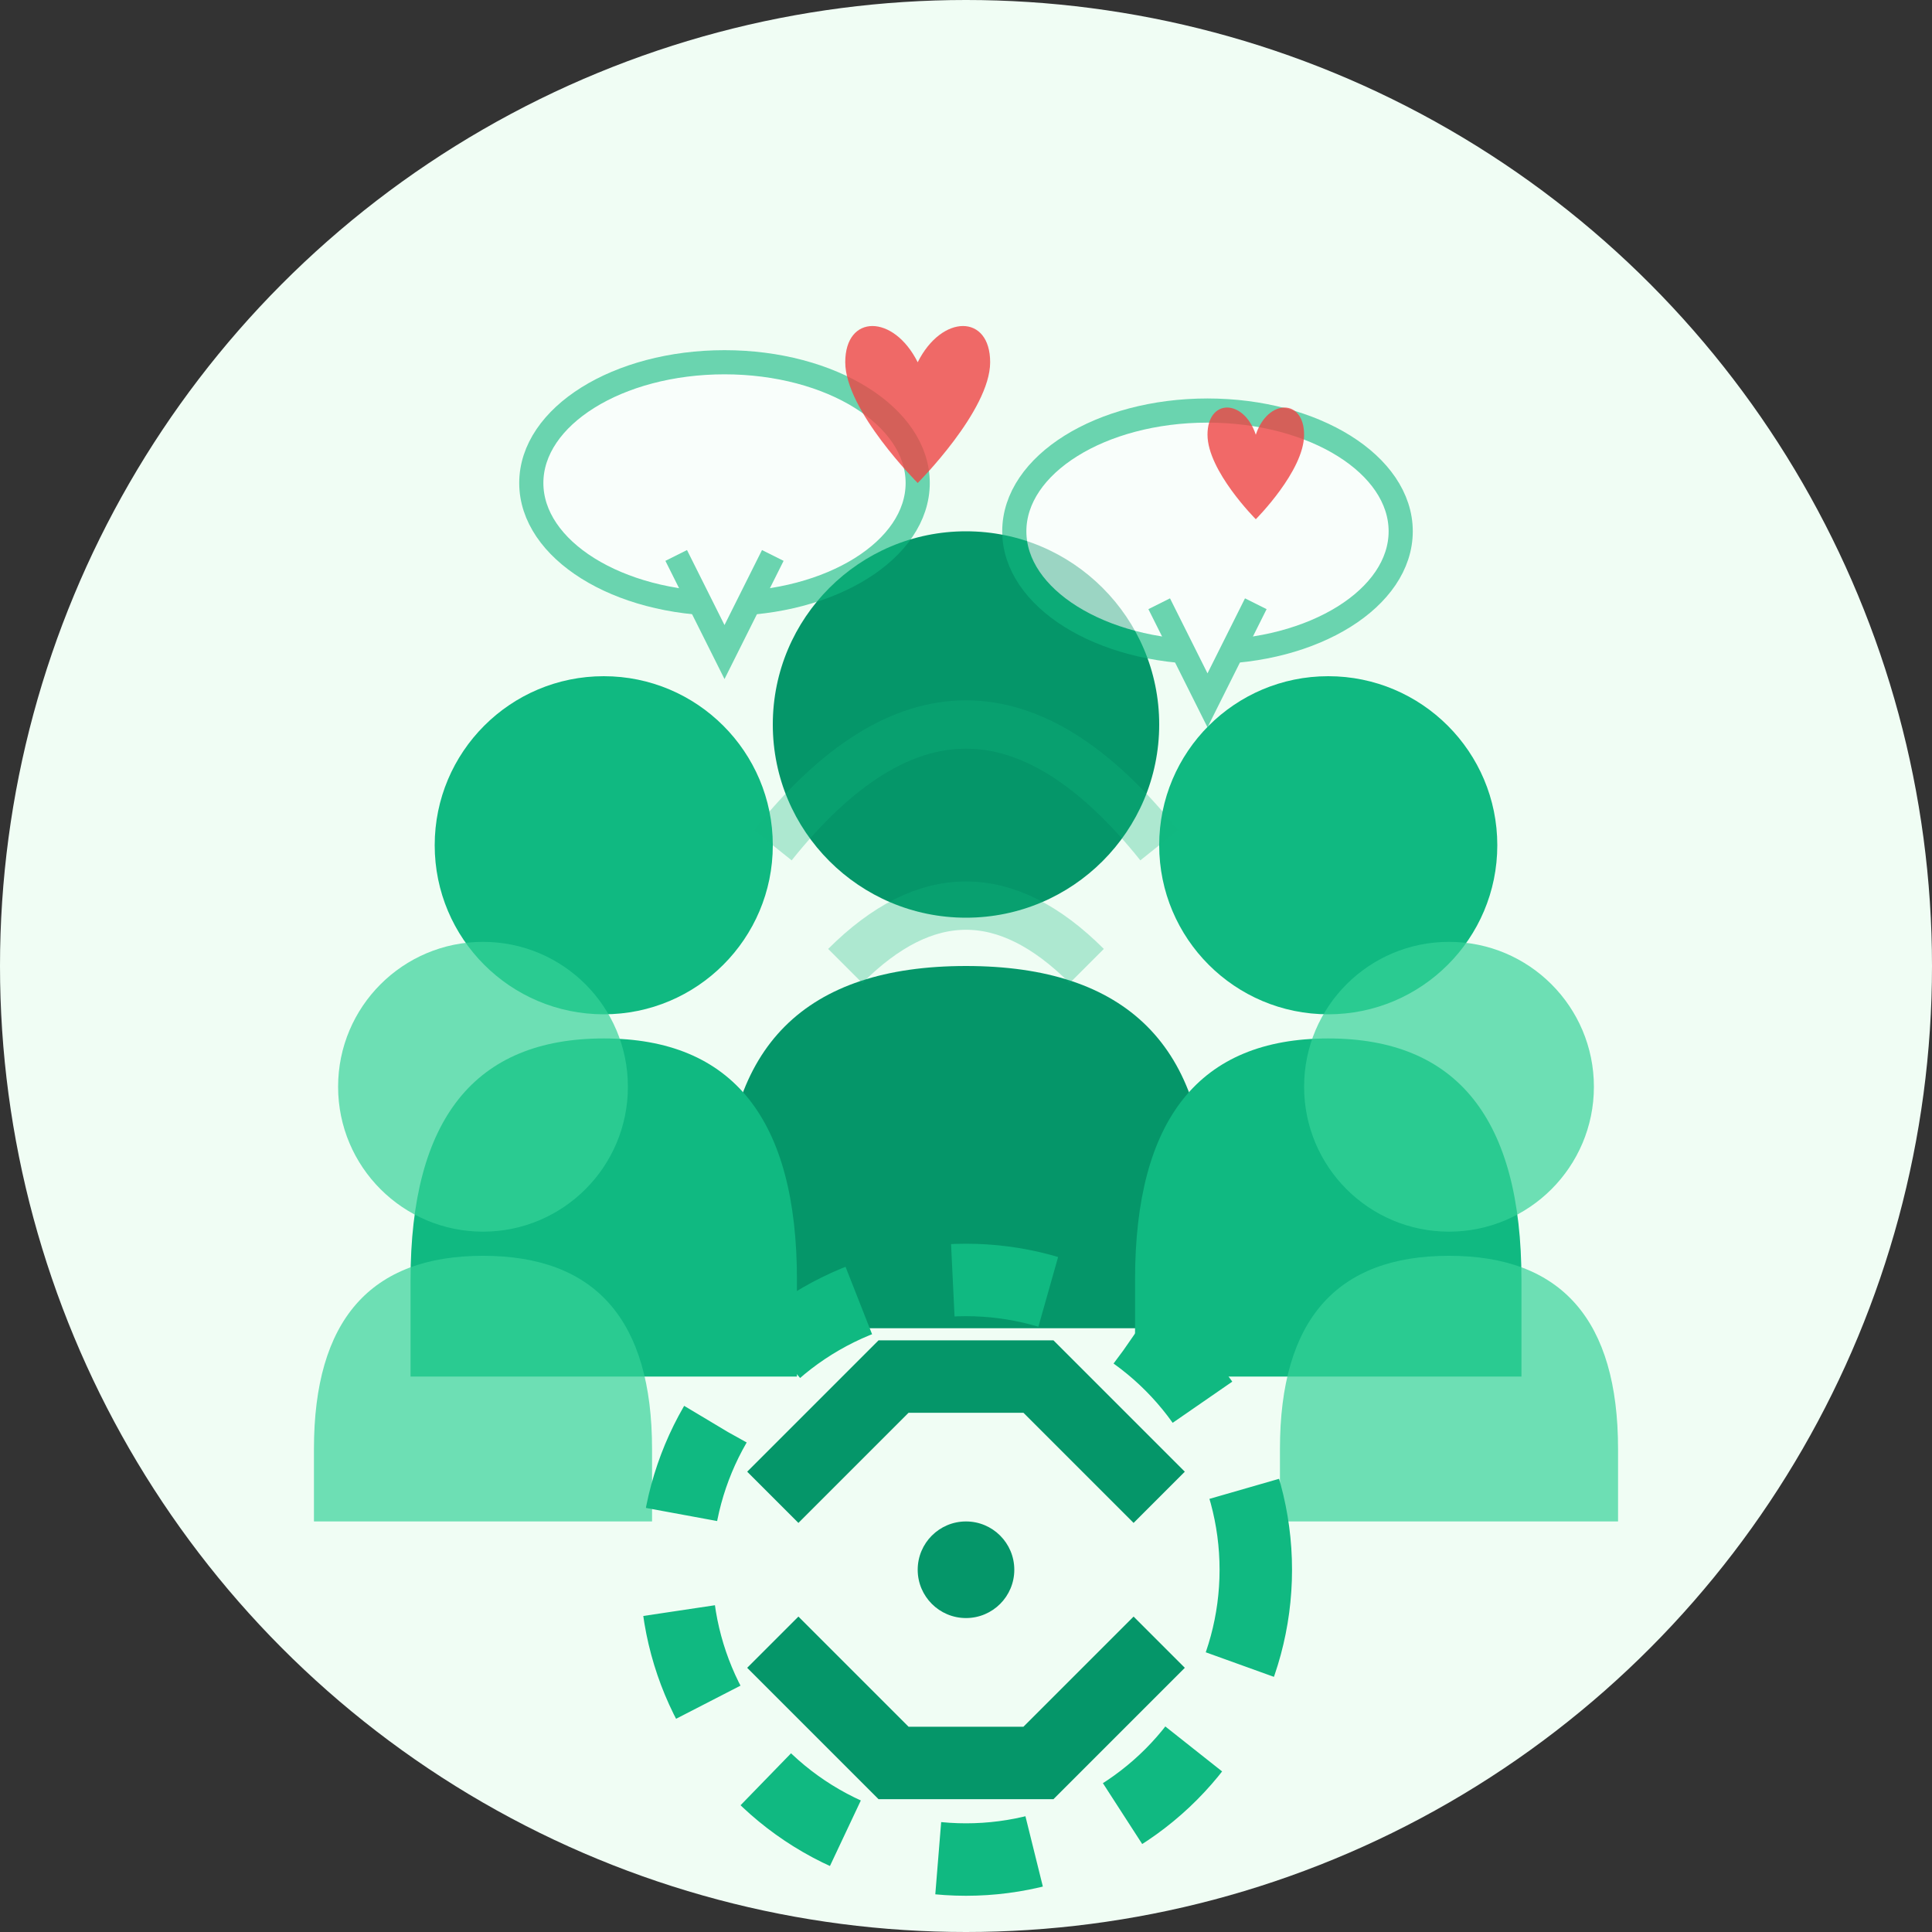
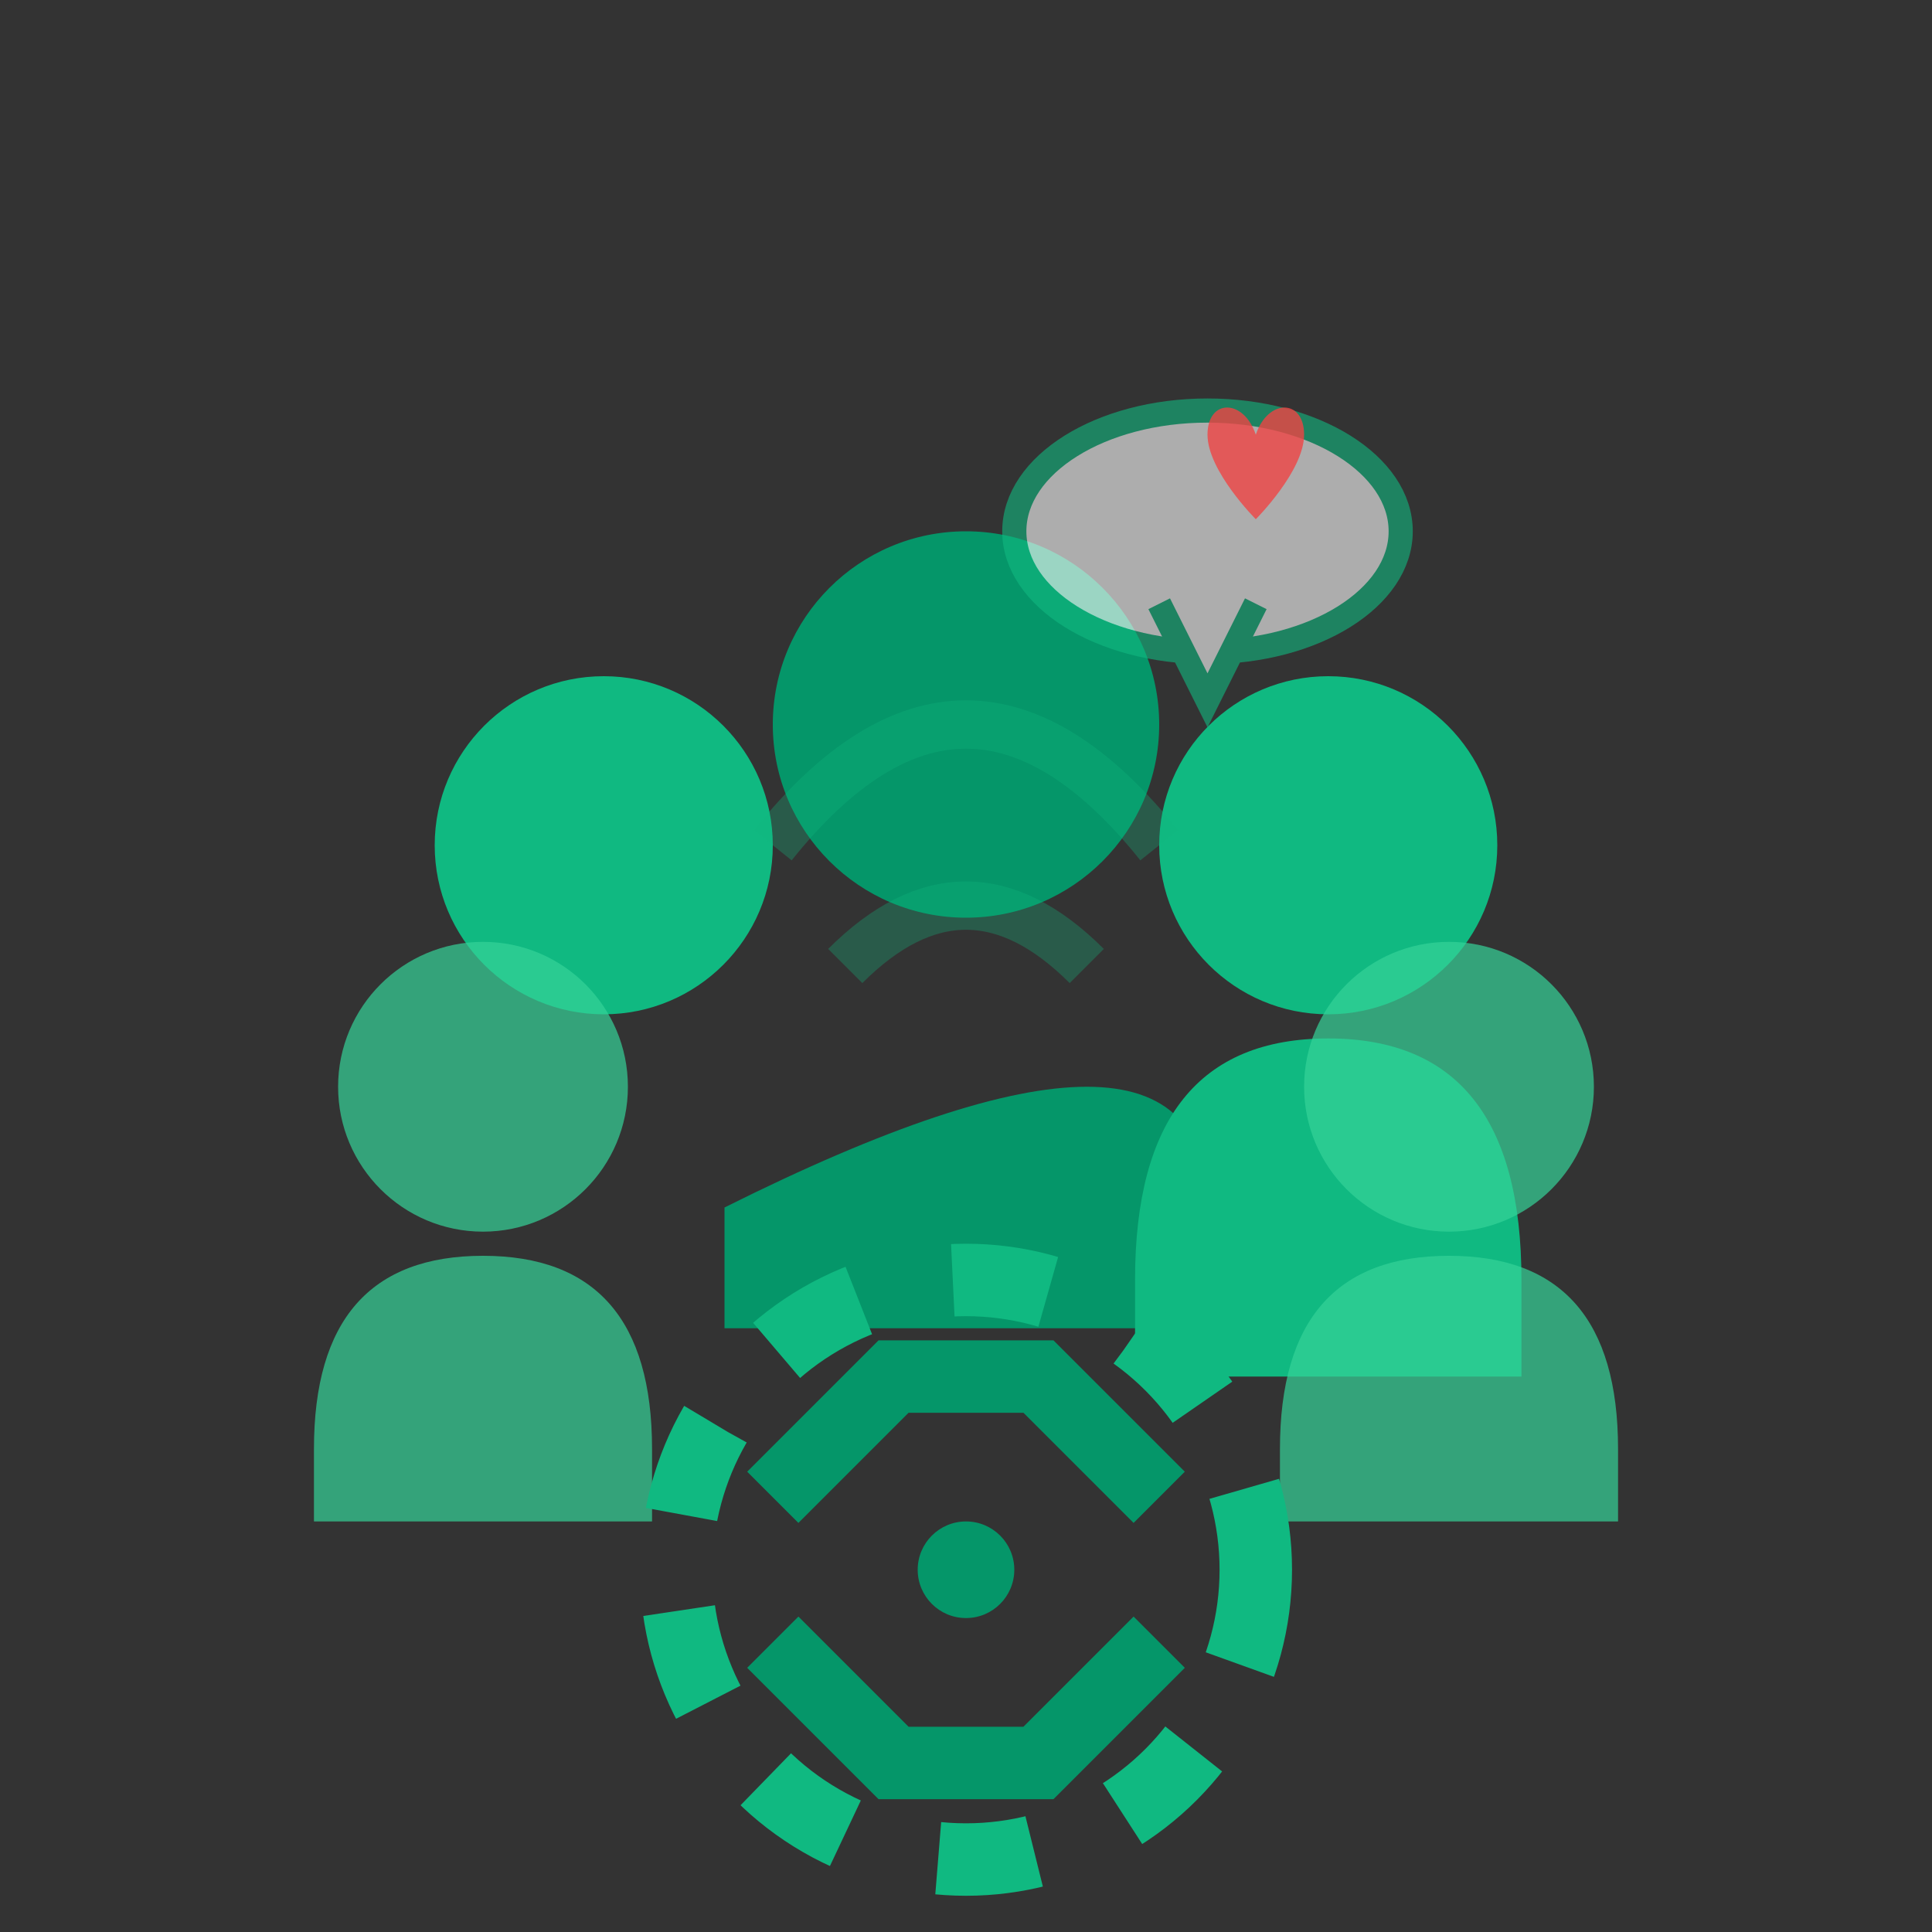
<svg xmlns="http://www.w3.org/2000/svg" width="80" height="80" viewBox="0 0 80 80" fill="none">
  <rect x="0" y="0" width="80" height="80" fill="#333333" stroke="none" />
-   <circle cx="40" cy="40" r="40" fill="#f0fdf4" />
  <g transform="translate(40, 30)">
    <circle cx="0" cy="0" r="8" fill="#059669" />
-     <path d="M-10 20 Q-10 10 0 10 Q10 10 10 20 L10 25 L-10 25 Z" fill="#059669" />
+     <path d="M-10 20 Q10 10 10 20 L10 25 L-10 25 Z" fill="#059669" />
  </g>
  <g transform="translate(25, 35)">
    <circle cx="0" cy="0" r="7" fill="#10b981" />
-     <path d="M-8 18 Q-8 8 0 8 Q8 8 8 18 L8 22 L-8 22 Z" fill="#10b981" />
  </g>
  <g transform="translate(55, 35)">
    <circle cx="0" cy="0" r="7" fill="#10b981" />
    <path d="M-8 18 Q-8 8 0 8 Q8 8 8 18 L8 22 L-8 22 Z" fill="#10b981" />
  </g>
  <g transform="translate(20, 45)" opacity="0.7">
    <circle cx="0" cy="0" r="6" fill="#34d399" />
    <path d="M-7 15 Q-7 7 0 7 Q7 7 7 15 L7 18 L-7 18 Z" fill="#34d399" />
  </g>
  <g transform="translate(60, 45)" opacity="0.7">
    <circle cx="0" cy="0" r="6" fill="#34d399" />
    <path d="M-7 15 Q-7 7 0 7 Q7 7 7 15 L7 18 L-7 18 Z" fill="#34d399" />
  </g>
  <g opacity="0.6">
-     <ellipse cx="30" cy="20" rx="8" ry="5" fill="#ffffff" stroke="#10b981" stroke-width="1" />
-     <path d="M28 23 L30 27 L32 23" fill="#ffffff" stroke="#10b981" stroke-width="1" />
    <ellipse cx="50" cy="22" rx="8" ry="5" fill="#ffffff" stroke="#10b981" stroke-width="1" />
    <path d="M48 25 L50 29 L52 25" fill="#ffffff" stroke="#10b981" stroke-width="1" />
    <path d="M32 35 Q40 25 48 35" stroke="#10b981" stroke-width="2" fill="none" opacity="0.5" />
    <path d="M35 40 Q40 35 45 40" stroke="#10b981" stroke-width="2" fill="none" opacity="0.5" />
  </g>
  <g fill="#ef4444" opacity="0.8">
-     <path d="M35 15 C35 13 37 13 38 15 C39 13 41 13 41 15 C41 17 38 20 38 20 C38 20 35 17 35 15 Z" />
    <path d="M50 18 C50 16.5 51.5 16.5 52 18 C52.5 16.5 54 16.5 54 18 C54 19.5 52 21.5 52 21.5 C52 21.5 50 19.5 50 18 Z" />
  </g>
  <circle cx="40" cy="65" r="12" fill="none" stroke="#10b981" stroke-width="3" stroke-dasharray="4 4" />
  <g transform="translate(40, 65)">
    <path d="M-8 -3 L-3 -8 L3 -8 L8 -3" stroke="#059669" stroke-width="3" fill="none" />
    <path d="M8 3 L3 8 L-3 8 L-8 3" stroke="#059669" stroke-width="3" fill="none" />
    <circle cx="0" cy="0" r="2" fill="#059669" />
  </g>
</svg>